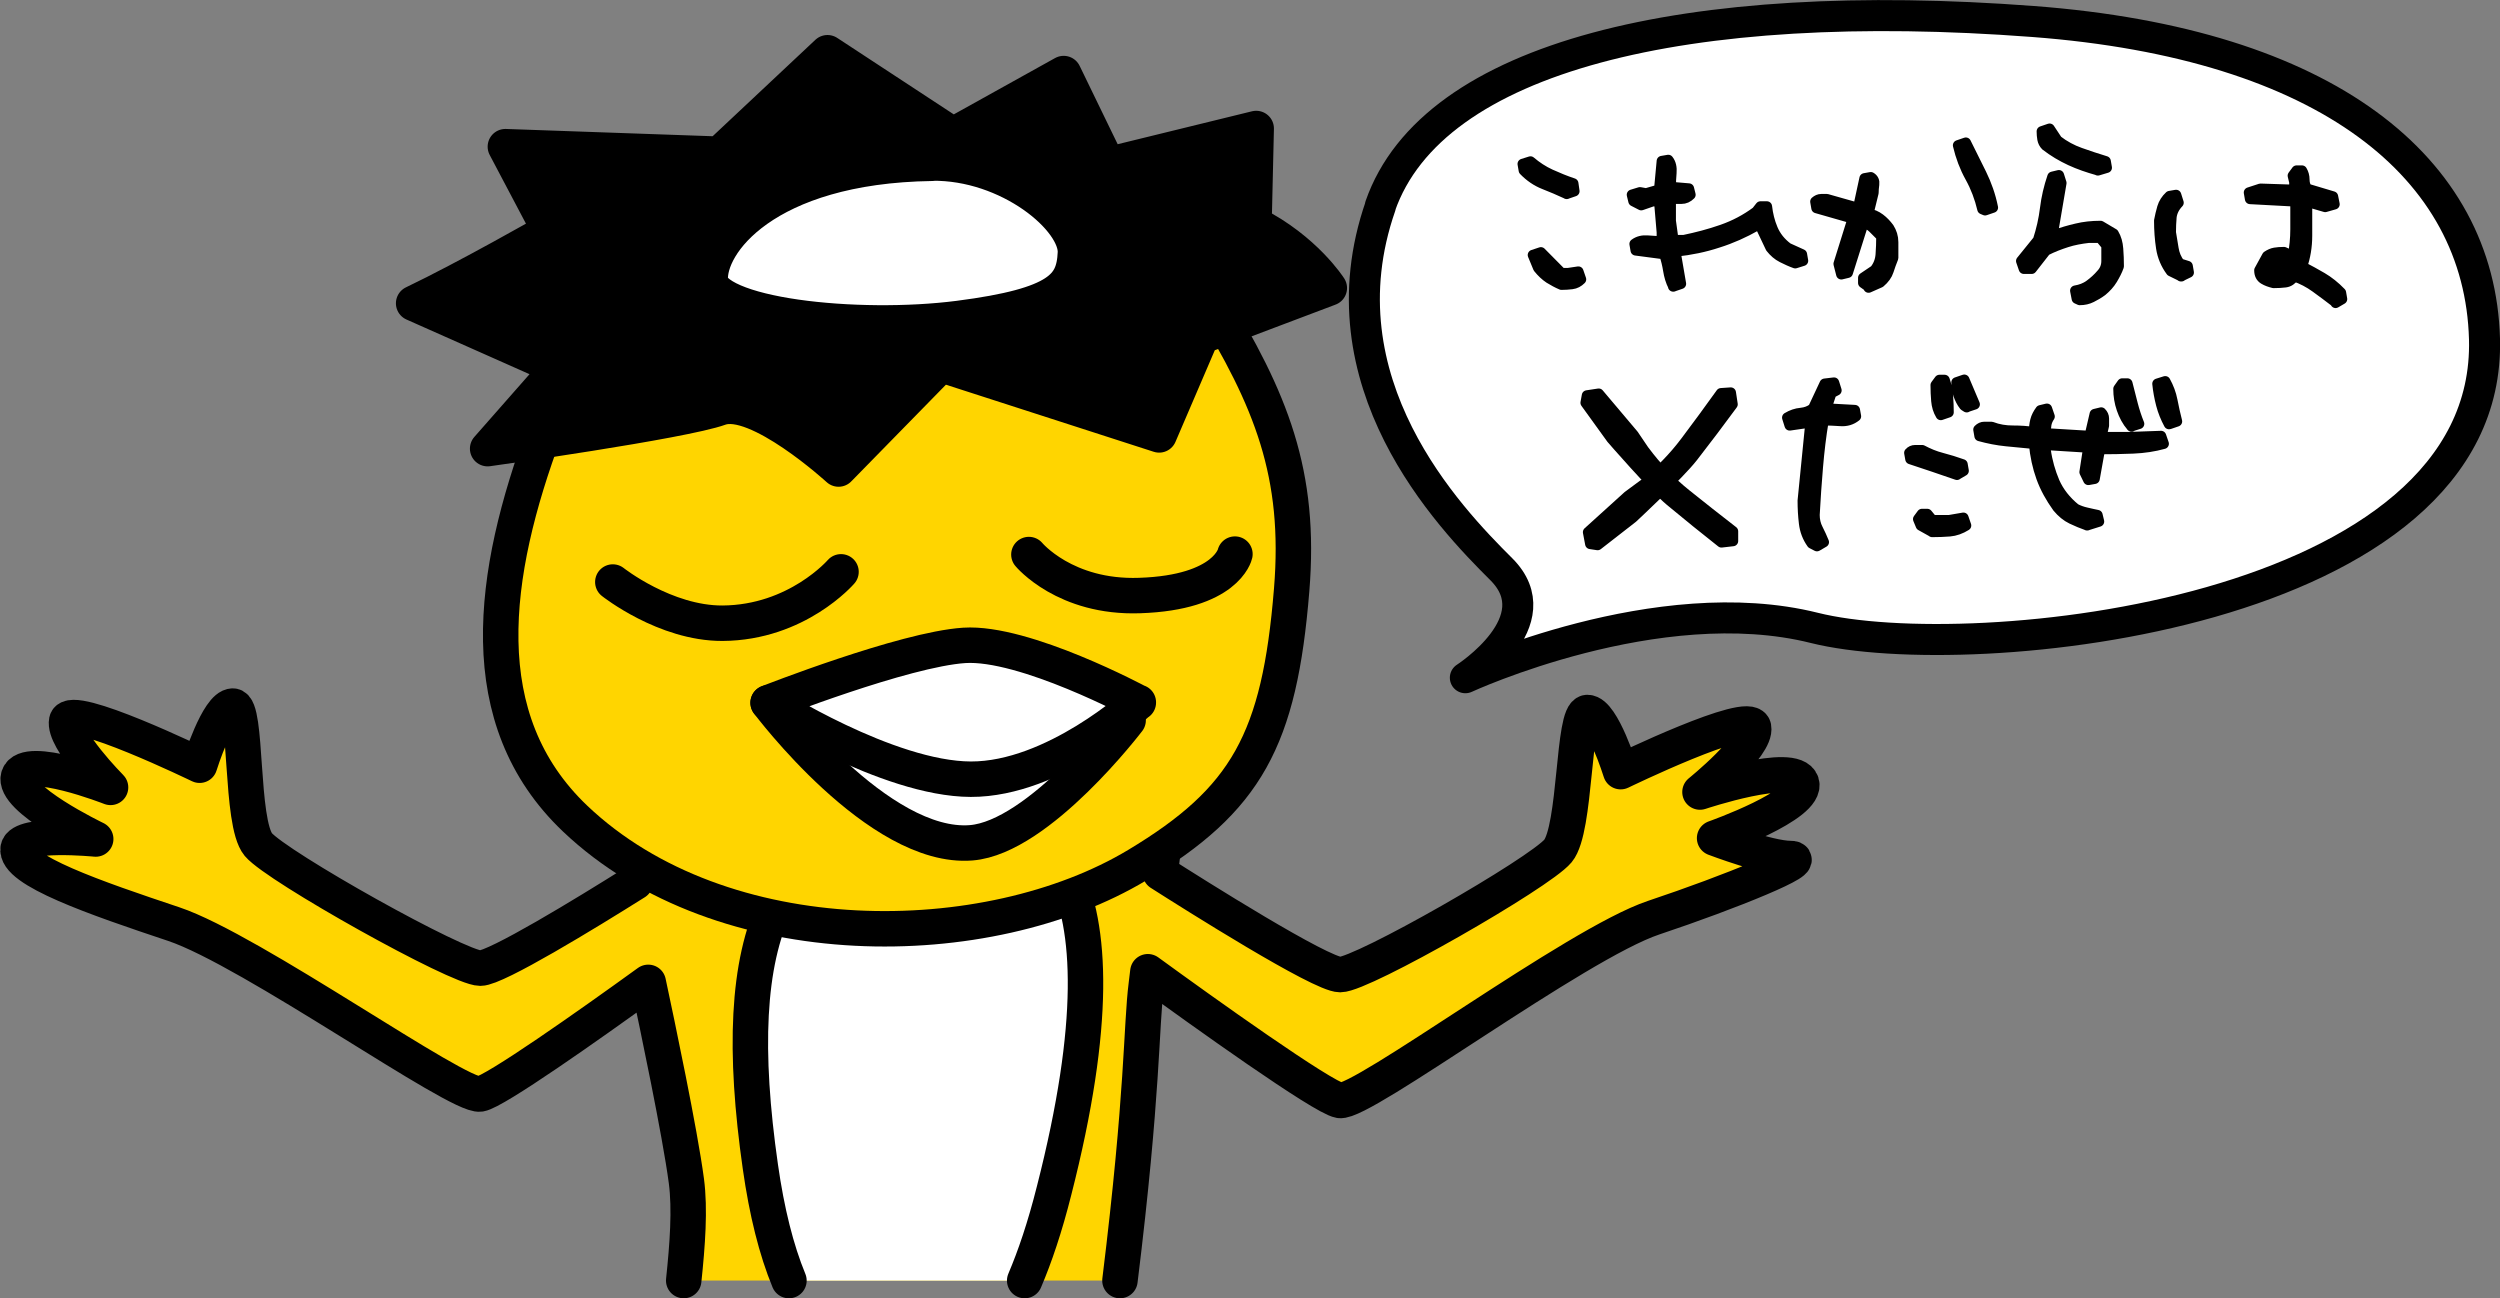
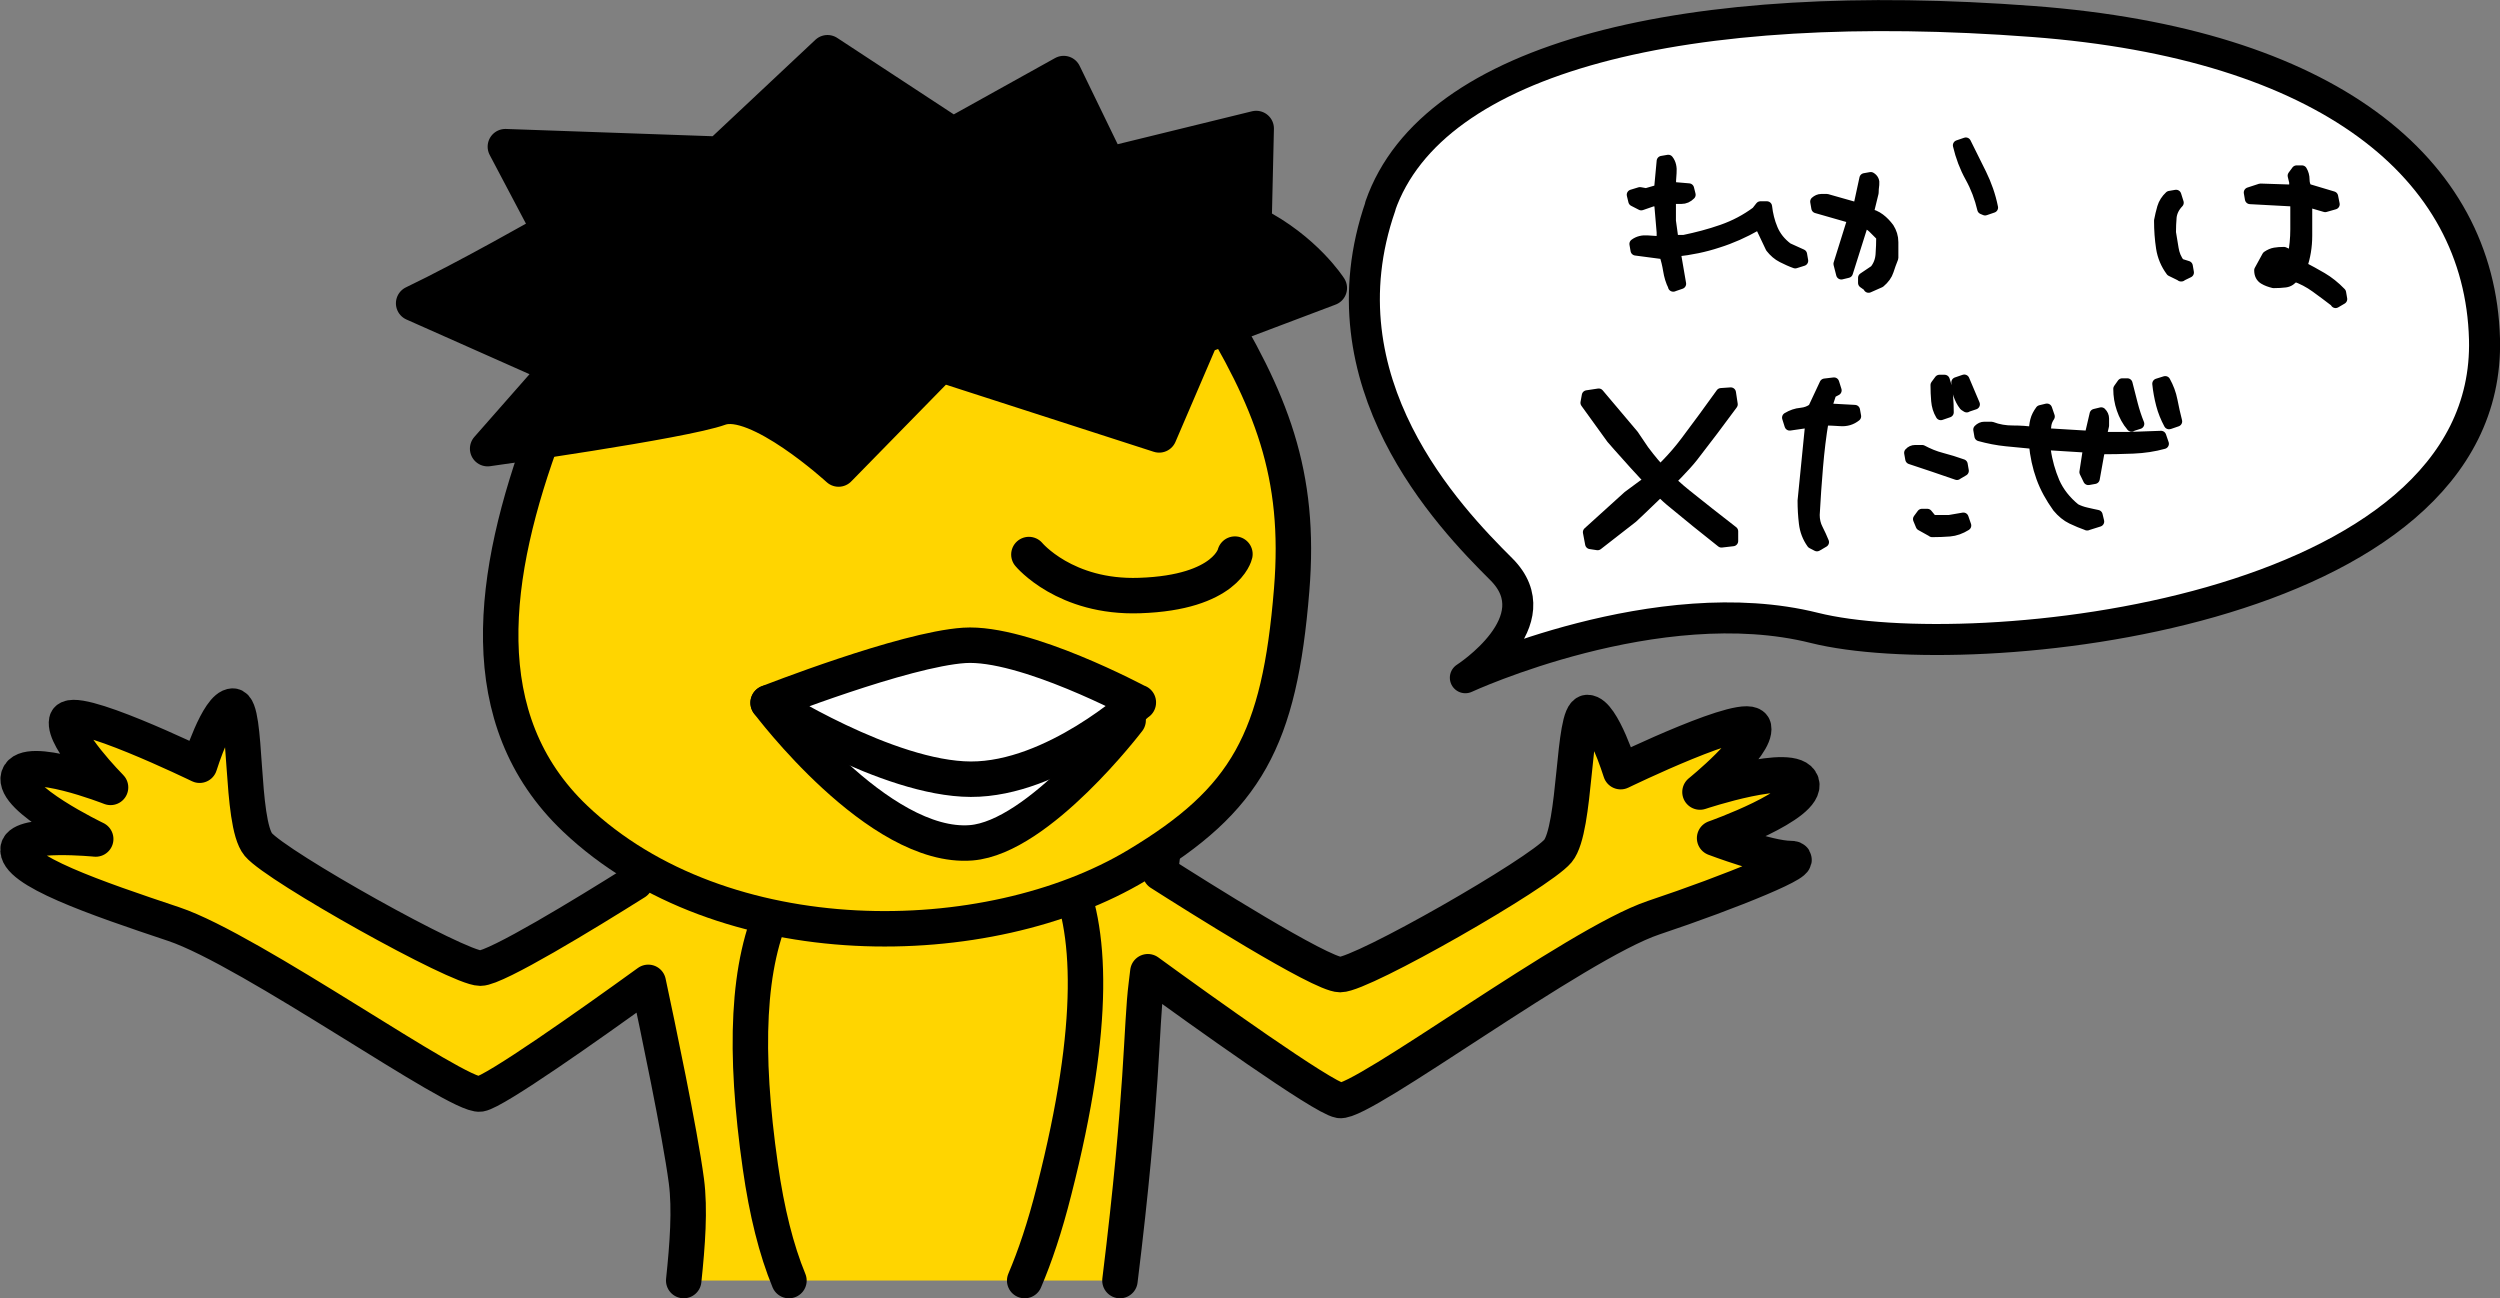
<svg xmlns="http://www.w3.org/2000/svg" id="a" data-name="レイヤー 1" width="112.84" height="58.6" viewBox="0 0 112.84 58.6">
  <rect x="0" y="0" width="112.84" height="58.6" fill="#808080" stroke="none" />
  <defs>
    <style>
      .b {
        stroke-width: .47px;
      }

      .b, .c, .d, .e, .f, .g, .h {
        stroke: #000;
        stroke-linecap: round;
        stroke-linejoin: round;
      }

      .i, .c, .f, .h {
        fill: #fff;
      }

      .j, .d {
        fill: #ffd500;
      }

      .c, .d, .e, .g {
        stroke-width: 1.6px;
      }

      .e {
        fill: none;
      }

      .f {
        stroke-width: 2.1px;
      }

      .h {
        stroke-width: 1.4px;
      }
    </style>
  </defs>
  <path class="j" d="m51.74,44.44l.07-.58c2.43,1.77,7.89,5.68,8.66,5.81,1,.17,10.67-7.08,14.17-8.25,3.5-1.17,7.17-2.67,6.17-2.67s-3.42-.92-3.42-.92c0,0,4.25-1.5,3.92-2.5-.33-1-4.58.42-4.58.42,0,0,2.58-2.08,2.42-2.92-.17-.83-6,2-6,2,0,0-.83-2.67-1.5-2.67s-.5,5.25-1.33,6.25c-.83,1-8.83,5.58-9.83,5.58-.87,0-6.6-3.62-8.12-4.59l1.11-9.18-21.67,2.23s-2.79,3.22-3.13,7.37c-2.24,1.41-6.29,3.88-7,3.88-1,0-9.18-4.58-10.02-5.58-.83-1-.48-6.25-1.15-6.25s-1.5,2.67-1.5,2.67c0,0-5.83-2.83-6-2-.17.83,1.98,3,1.98,3,0,0-3.82-1.5-4.15-.5-.33,1,3.48,2.83,3.48,2.83,0,0-3.35-.33-3.5.42-.19.98,3.52,2.25,7.02,3.42s12.83,7.83,13.83,7.67c.67-.11,4.91-3.1,7.59-5.04.41,1.92,1.43,6.77,1.72,8.96.17,1.28.05,2.88-.12,4.5h19.7c1.05-8.51.95-11.47,1.19-13.36Z" />
-   <path class="i" d="m47.59,53.73c3.86-15.11-.99-17.43-4.8-17.27-7.91.33-9.95,5.8-8.46,16.2.29,2.04.72,3.76,1.29,5.14h10.64c.46-1.08.91-2.4,1.33-4.07Z" />
  <path class="e" d="m50.55,57.8c1.05-8.51.95-11.47,1.19-13.36l.07-.58c2.43,1.77,7.89,5.68,8.66,5.81,1,.17,10.67-7.08,14.17-8.25,3.5-1.17,7.17-2.67,6.17-2.67s-3.42-.92-3.42-.92c0,0,4.25-1.5,3.92-2.5-.33-1-4.58.42-4.58.42,0,0,2.58-2.08,2.42-2.92-.17-.83-6,2-6,2,0,0-.83-2.67-1.5-2.67s-.5,5.25-1.33,6.25c-.83,1-8.83,5.58-9.83,5.58-.87,0-6.6-3.62-8.12-4.59l1.11-9.18-21.67,2.23s-2.79,3.22-3.13,7.37c-2.24,1.41-6.29,3.88-7,3.88-1,0-9.18-4.58-10.02-5.58-.83-1-.48-6.25-1.15-6.25s-1.5,2.67-1.5,2.67c0,0-5.83-2.83-6-2-.17.83,1.98,3,1.98,3,0,0-3.82-1.5-4.15-.5-.33,1,3.48,2.83,3.48,2.83,0,0-3.35-.33-3.5.42-.19.98,3.52,2.25,7.02,3.42s12.83,7.83,13.83,7.67c.67-.11,4.91-3.1,7.59-5.04.41,1.92,1.43,6.77,1.72,8.96.17,1.28.05,2.88-.12,4.5" />
  <path class="e" d="m46.25,57.8c.46-1.08.91-2.4,1.33-4.07,3.86-15.11-.99-17.43-4.8-17.27-7.91.33-9.95,5.8-8.46,16.2.29,2.04.72,3.76,1.29,5.14" />
  <path class="h" d="m62.31,9.3c-2.77,7.96,3.09,14.04,5.45,16.39s-1.62,4.9-1.62,4.9c0,0,8.68-4.02,15.75-2.25s30.58-.54,30.25-13.04c-.21-7.74-7.12-13.33-20.38-14.33-15.61-1.18-27.1,1.56-29.46,8.33Z" />
  <g>
-     <path class="b" d="m70.72,8.75c-.35-.16-.69-.31-1.03-.44-.33-.13-.64-.34-.91-.62l-.05-.29.35-.11c.27.23.57.43.9.58s.67.29,1.03.41l.05.35-.35.12Zm-.24,4.1c-.19-.08-.37-.18-.55-.29-.18-.12-.34-.27-.5-.47l-.24-.58.36-.12.93.94h.29l.47-.07.12.35c-.12.12-.25.19-.41.21-.16.02-.31.03-.47.03Z" />
    <path class="b" d="m75.53,12.93c-.12-.23-.19-.48-.23-.73-.04-.25-.1-.5-.18-.73l-1.29-.17-.05-.29c.16-.12.36-.17.59-.15.23.02.45.03.64.03v-.4l-.12-1.41h-.29l-.52.18-.35-.18-.07-.29.36-.11.28.05.59-.17.12-1.29.29-.05c.12.15.16.35.14.58-.02.23-.03.45-.03.64l.82.07.07.28c-.12.12-.25.18-.41.18h-.48v1l.12.87h.47c.58-.12,1.16-.27,1.73-.47.57-.2,1.08-.47,1.55-.82l.18-.23h.29c.04.35.12.69.26,1.02.14.33.36.61.68.85l.64.29.05.29-.35.11c-.2-.07-.39-.16-.59-.26-.2-.1-.37-.25-.52-.44l-.47-.99h-.18c-.55.31-1.12.57-1.73.76-.6.2-1.24.33-1.9.4v.12l.23,1.34-.35.12Z" />
    <path class="b" d="m84.34,12.94l-.24-.17v-.23l.52-.35c.16-.2.25-.43.27-.7.02-.27.03-.55.03-.82-.12-.12-.24-.24-.38-.38s-.28-.2-.44-.2l-.7,2.22-.29.07-.12-.47.64-2.05-1.64-.47-.05-.29c.08-.07.17-.11.26-.11h.26l1.41.4.29-1.34.28-.05c.12.07.17.18.15.32-.02.14-.03.27-.03.38l-.23.94c.19.04.36.11.52.23.16.12.29.26.41.42.12.19.19.4.19.64v.71c-.08.2-.15.39-.21.58-.06.19-.19.37-.38.53l-.52.23Zm5.26-3.45l-.12-.05c-.12-.51-.3-.99-.55-1.44-.25-.45-.43-.93-.55-1.44l.35-.12c.23.47.47.94.7,1.41.23.47.41.97.52,1.52l-.35.12Z" />
-     <path class="b" d="m93.85,13.53l-.11-.05-.07-.36c.24-.04.46-.12.65-.26.19-.14.37-.3.53-.49.15-.16.23-.36.23-.59v-.7l-.29-.35h-.52c-.35.04-.68.1-.99.2-.31.1-.63.22-.94.38l-.64.82h-.35l-.12-.35.76-.94c.15-.46.26-.94.32-1.43.06-.49.17-.96.33-1.43l.29-.07.11.35-.4,2.35h.12c.31-.12.63-.21.97-.29.33-.08.69-.12,1.08-.12l.59.35c.12.2.18.42.2.68.02.25.03.52.03.79-.07.2-.17.39-.29.59s-.28.37-.46.52c-.16.12-.32.21-.48.29s-.33.12-.53.12Zm.83-5.85c-.43-.12-.84-.26-1.23-.44-.39-.18-.76-.4-1.11-.67-.08-.08-.13-.18-.15-.29-.02-.12-.03-.23-.03-.35l.35-.12.35.53c.31.24.66.43,1.03.56s.75.26,1.15.38l.05.29-.4.12Z" />
    <path class="b" d="m98.46,12.47l-.47-.23c-.23-.31-.38-.66-.44-1.05s-.09-.8-.09-1.23c.04-.2.08-.39.14-.59.06-.2.17-.37.33-.52l.29-.05.11.35c-.19.2-.29.41-.32.64-.02.23-.03.47-.03.7.04.23.08.48.12.73.04.25.13.48.29.68l.35.11.05.29-.35.17Zm6.97,1.18c-.31-.24-.62-.47-.91-.68-.29-.21-.61-.38-.96-.5-.12.16-.25.25-.41.27s-.33.03-.53.03c-.16-.04-.31-.09-.44-.17s-.2-.21-.2-.4l.35-.64c.12-.08.23-.13.35-.15.12-.02.25-.03.41-.03l.4.18c.08-.39.12-.8.12-1.21v-1.26l-2.05-.11-.05-.29.52-.17,1.53.05v-.35l-.07-.29.17-.23h.24c.07.12.11.25.11.41s.04.29.12.41l1.17.35.07.35-.42.12-.82-.24v1.53c0,.51-.08.98-.23,1.4.31.16.62.33.91.5.29.17.58.4.85.68l.05.29-.29.17Zm-2.34-1.46l.05-.19-.4-.11-.19.35h.47l.07-.05Z" />
    <path class="b" d="m74.18,21.88c.72-.58,1.36-1.23,1.9-1.95.54-.72,1.08-1.45,1.6-2.18l.44-.03.08.53c-.57.78-1.17,1.57-1.79,2.37-.62.8-2.72,2.75-2.72,2.75l-1.58,1.23-.33-.05-.1-.53,1.8-1.63.69-.51Z" />
    <path class="b" d="m74.22,20.35c.55.74,1.18,1.4,1.88,1.96.71.57,1.41,1.12,2.12,1.67v.44s-.52.06-.52.06c-.76-.6-1.53-1.22-2.31-1.87-.78-.65-2.65-2.81-2.65-2.81l-1.17-1.62.06-.33.53-.08,1.57,1.86.48.71Z" />
    <path class="b" d="m82.01,24.65l-.23-.12c-.2-.28-.31-.58-.35-.91s-.06-.67-.06-1.02l.35-3.52h-.11l-.83.12-.11-.35c.2-.12.4-.19.62-.21.21-.02.4-.09.55-.21l.52-1.11.42-.05.11.35-.23.12-.23.7,1.29.07.05.28c-.2.16-.43.23-.7.21-.27-.02-.53-.03-.76-.03-.12.7-.2,1.4-.26,2.1-.06.7-.11,1.43-.15,2.17,0,.23.05.45.15.64.1.2.19.39.27.59l-.29.17Zm6.32-3.22c-.35-.12-.7-.24-1.05-.36-.35-.12-.71-.24-1.05-.35l-.05-.28c.07-.08.16-.12.26-.12h.32c.28.15.57.27.88.35.31.08.63.18.94.29l.05.29-.29.17Zm-1.11,2.58l-.52-.29-.12-.29.17-.23h.24l.23.28h.76l.64-.11.12.35c-.24.15-.49.24-.74.26-.25.02-.52.03-.79.03Zm.38-5.28c-.12-.2-.18-.41-.2-.64-.02-.23-.03-.47-.03-.71l.17-.23h.23c.08.23.13.48.15.73.02.25.03.5.03.73l-.35.12Zm1.17-.35l-.11-.07c-.12-.15-.2-.32-.26-.49s-.09-.36-.09-.56l.35-.12.47,1.11-.36.12Z" />
    <path class="b" d="m94.21,23.71c-.23-.08-.47-.18-.7-.29s-.45-.29-.64-.52c-.31-.43-.56-.88-.73-1.35s-.28-.98-.33-1.52c-.42-.04-.84-.08-1.25-.12-.41-.04-.81-.12-1.21-.23l-.05-.29c.08-.08.17-.12.26-.12h.33c.31.12.63.17.96.17s.66.02.96.07c0-.2.02-.37.06-.53.04-.16.12-.31.23-.46l.29-.07.12.35c-.08.12-.13.24-.15.36-.02.12-.03.25-.03.4l1.99.12.23-.99.29-.07c.08.08.12.17.12.27v.32l-.12.52h1.29l1.41-.05.12.35c-.43.12-.89.19-1.38.21-.49.02-.99.03-1.5.03l-.24,1.34-.28.05-.17-.35.17-1.11-1.93-.12v.24c.07.51.21.99.4,1.44.2.45.51.85.94,1.2.15.08.32.14.5.18s.34.08.5.11l.07.29-.54.17Zm2-4.46c-.2-.23-.34-.5-.44-.79-.1-.29-.15-.59-.15-.91l.17-.24h.23c.08.31.16.63.24.94.08.31.18.61.29.88l-.35.11Zm1.69-.11c-.15-.28-.27-.57-.35-.88-.08-.31-.14-.63-.17-.94l.35-.11c.15.27.26.56.32.87.06.31.13.63.21.94l-.35.12Z" />
  </g>
  <g>
    <path class="d" d="m54.59,13.51c2.79,4.54,4.14,7.88,3.71,13.12-.55,6.77-2.04,9.46-6.97,12.42-6.74,4.05-18.71,4.22-25.37-2.1-4.71-4.48-3.79-11.02-1.37-17.51,1.86-5,1.95-4.03,6.2-7.92,4.25-3.89,19.54-4.95,23.79,1.98Z" />
    <path class="c" d="m50.92,32.51s-4.02,5.28-7.08,5.53c-4.19.34-9.17-6.32-9.17-6.32,0,0,13.27-1.17,16.25.79Z" />
    <path class="c" d="m51.38,31.71s-5.14-2.76-7.86-2.58c-2.72.18-8.85,2.59-8.85,2.59,0,0,5.39,3.44,9.15,3.45,3.76.01,7.56-3.47,7.56-3.47Z" />
    <path class="g" d="m43.02,6.1l-5.67-3.72-4.88,4.58-9.66-.34,2,3.79s-3.75,2.14-6.14,3.28l6.55,2.91-3.21,3.65s8.8-1.23,10.48-1.84c1.69-.6,5.36,2.76,5.36,2.76l4.62-4.72,9.85,3.18,1.91-4.45,5.77-2.18s-1.1-1.73-3.4-2.89l.1-4.31-6.69,1.64-2-4.12-5,2.78Z" />
-     <path class="f" d="m42.06,7.12c-7.65.11-10.37,3.72-10.25,5.56.12,1.84,6.92,2.53,11.5,1.94s5.41-1.49,5.48-3.21c.06-1.71-3.16-4.35-6.73-4.3Z" />
-     <path class="e" d="m27.66,26.27s2.36,1.87,4.95,1.86c3.37-.02,5.35-2.32,5.35-2.32" />
    <path class="e" d="m46.44,25.03s1.63,1.97,5,1.85c3.92-.13,4.3-1.87,4.3-1.87" />
  </g>
</svg>